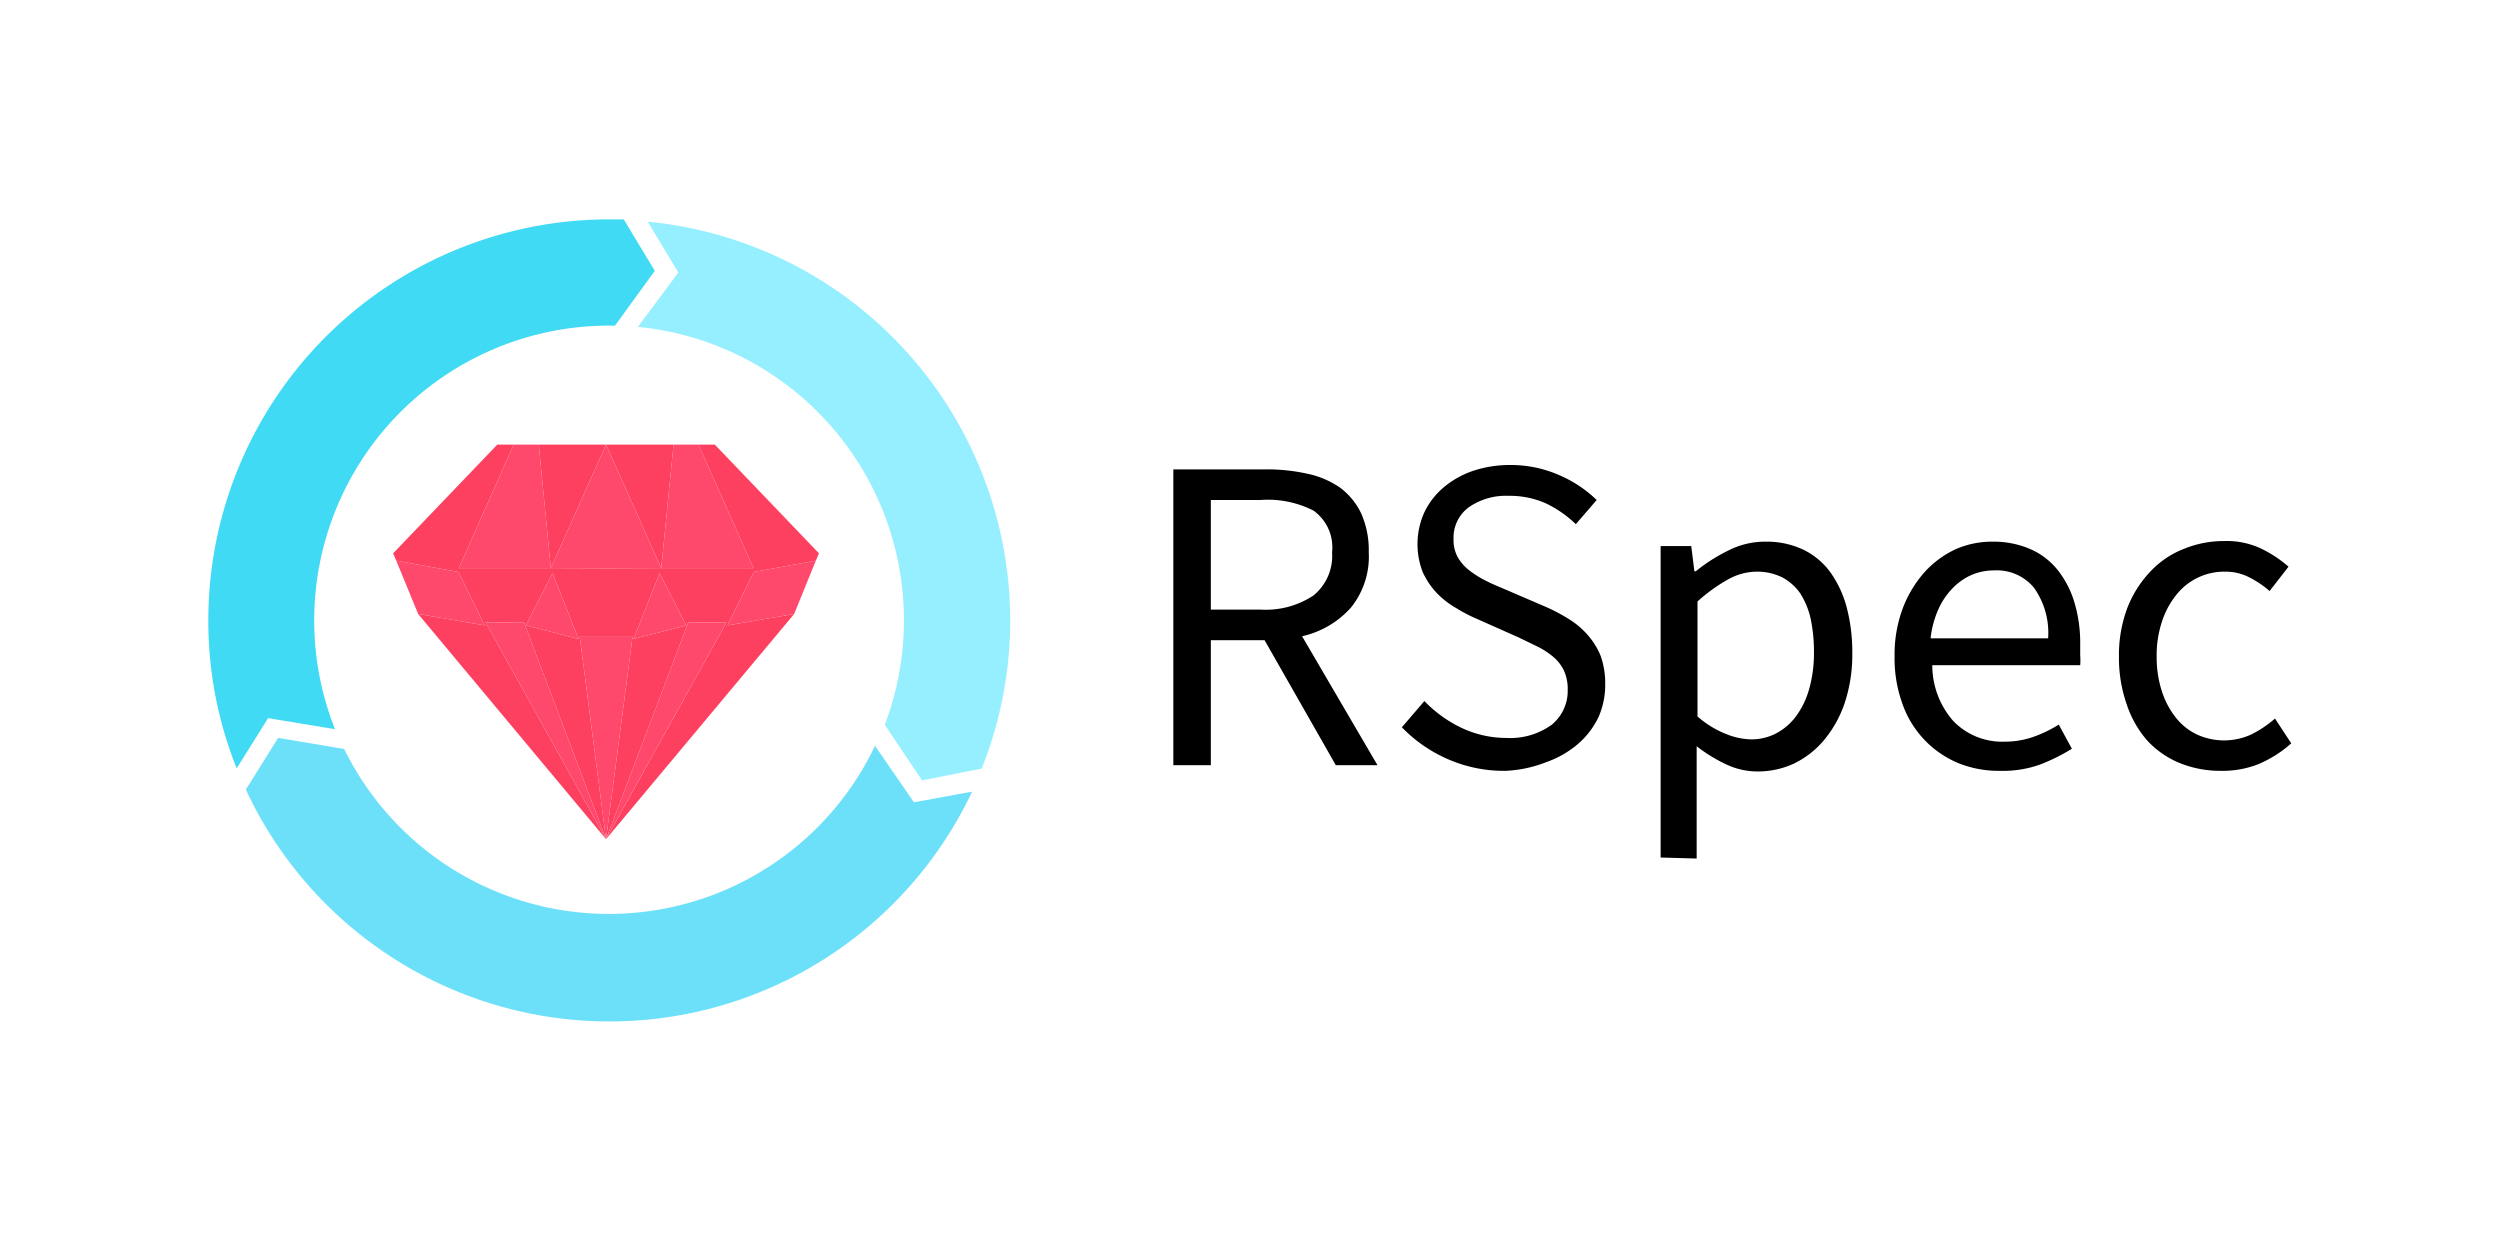
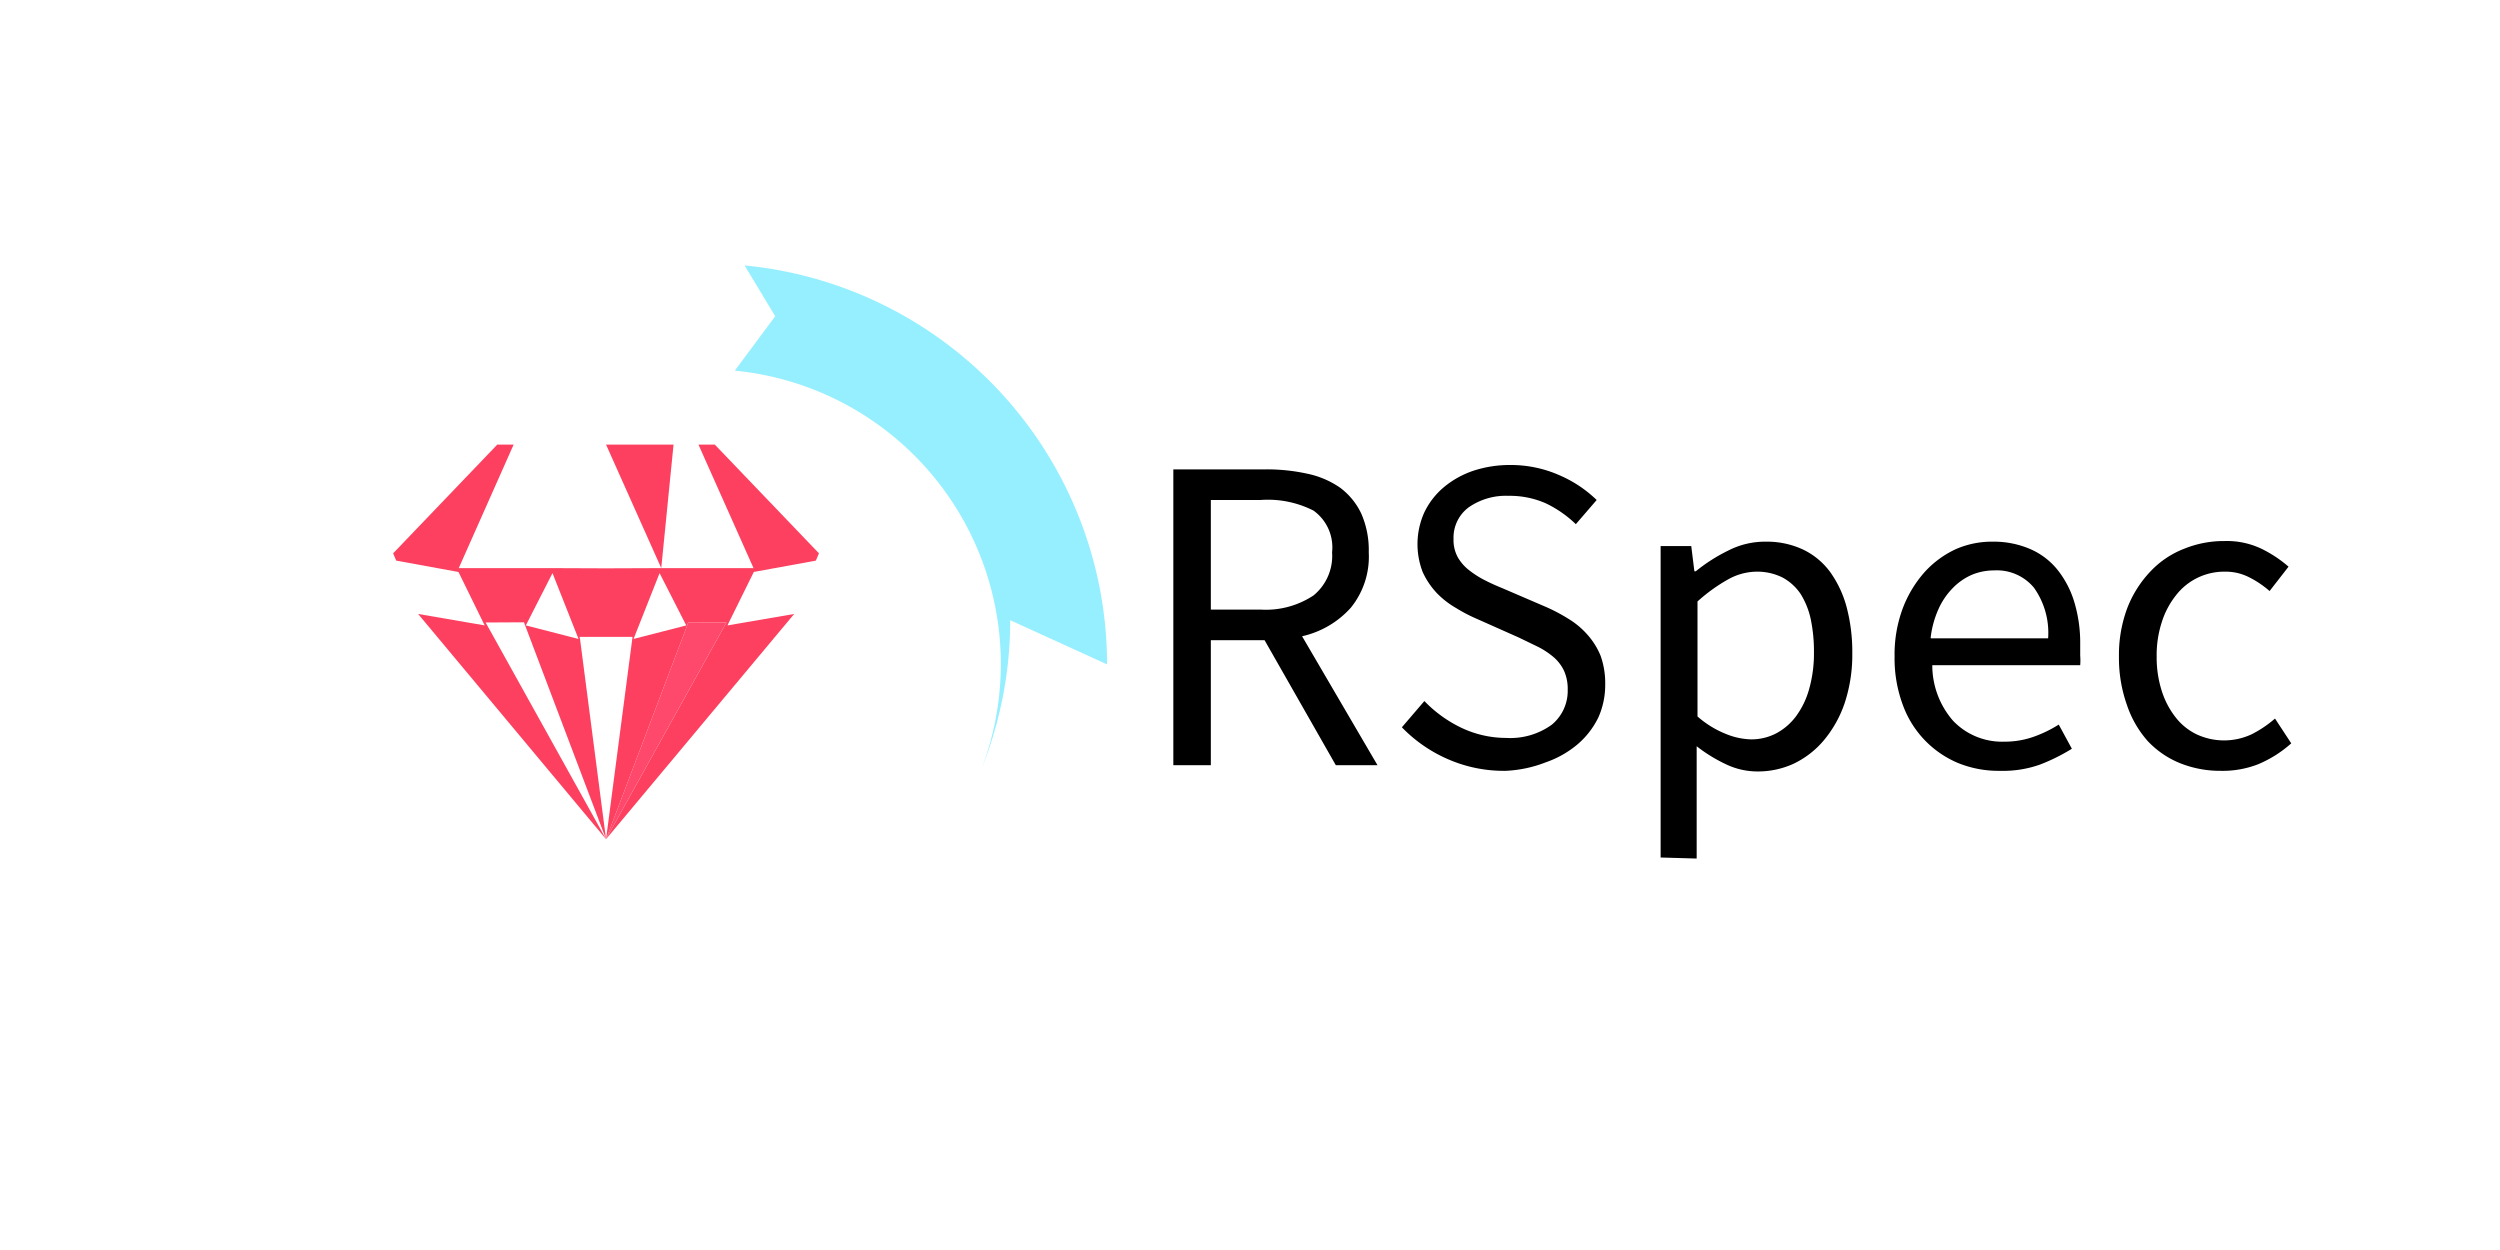
<svg xmlns="http://www.w3.org/2000/svg" width="120" height="60">
  <path fill="#FF496C" d="M32.98 30.03l-3.89 10.25 5.78-10.4-1.84-.01-.05.16z" />
-   <path fill="#FF496C" d="M30.36 30.57h-2.54l.02.09 1.25 9.62 1.26-9.62.01-.09zM25.15 29.87l-1.84.01 5.78 10.4-3.88-10.25-.06-.16zM23.22 29.93l-1.21-2.47-.03-.01-2.96-.54 1.05 2.56 3.2.55-.05-.09zM25.24 30.02l2.53.65-1.25-3.16-1.28 2.51zM30.41 30.67l2.53-.65-1.28-2.51-1.25 3.16zM36.2 27.45l-.02.01-1.22 2.47-.04.09 3.2-.55 1.04-2.56-2.96.54zM26.52 27.27l2.57.01 2.57-.01h4.51l-2.64-5.92v-.01h-1.2l-.59 5.93-2.65-5.93-2.65 5.93-.58-5.93h-1.21v.01l-2.63 5.92h4.5z" />
  <path fill="#FD405F" d="M34.96 29.93l1.22-2.47.02-.01 2.96-.54.15-.35-5-5.22h-.78v.01l2.64 5.92h-4.51l-2.57.01-2.57-.01h-4.5l2.63-5.92v-.01h-.78l-5 5.22.15.35 2.96.54.03.01 1.21 2.47.05.09-3.2-.55 9.02 10.81-5.78-10.4 1.84-.01.06.16 3.88 10.25-1.25-9.62-.07.01-2.53-.65 1.28-2.51 1.25 3.16.07-.01-.02-.09h2.54l-.01.09.06.01 1.25-3.16 1.28 2.51-2.53.65-.06-.01-1.26 9.62 3.89-10.25.05-.16 1.84.01-5.78 10.4 9.03-10.81-3.2.55.04-.09z" />
  <path fill="#FD405F" d="M32.33 21.34h-3.24l2.65 5.93.59-5.93z" />
-   <path fill="#FD405F" d="M29.09 21.34h-3.23l.58 5.93 2.65-5.93z" />
-   <path d="M48.49 29.77a19.12 19.12 0 01-1.37 7.12l-2.86.57-1.79-2.67a14.15 14.15 0 00-11.85-19.1l1.94-2.61-1.47-2.44a19.25 19.25 0 0117.4 19.15" fill="#96efff" />
-   <path d="M43.87 38.51l2.79-.51a19.25 19.25 0 01-34.86-.1l1.55-2.48 3.17.53A14.15 14.15 0 0042 35.8" fill="#6ce0f9" />
-   <path d="M29.52 15.63h-.28A14.15 14.15 0 0016.08 35l-3.21-.53-1.51 2.41A19 19 0 0110 29.77a19.24 19.24 0 0119.24-19.24h.7L31.43 13" fill="#40daf4" />
+   <path d="M48.49 29.77a19.12 19.12 0 01-1.37 7.12a14.15 14.15 0 00-11.85-19.1l1.94-2.61-1.47-2.44a19.25 19.25 0 0117.4 19.15" fill="#96efff" />
  <path d="M56.32 36.73v-14.2h4.44a9 9 0 012 .21 4.28 4.28 0 011.58.68 3.33 3.33 0 011 1.23 4.35 4.35 0 01.36 1.86 3.89 3.89 0 01-.86 2.66 4.44 4.44 0 01-2.34 1.37l3.62 6.19h-2l-3.42-6h-2.58v6zm1.8-7.47h2.38a4.14 4.14 0 002.55-.68 2.45 2.45 0 00.89-2.07 2.17 2.17 0 00-.89-2A4.82 4.82 0 0060.5 24h-2.38zM72.27 37a6.69 6.69 0 01-2.77-.56 6.89 6.89 0 01-2.21-1.53l1.08-1.26a6.12 6.12 0 001.79 1.29 5 5 0 002.13.48 3.4 3.4 0 002.19-.63 2.1 2.1 0 00.77-1.68 2.13 2.13 0 00-.18-.92 2 2 0 00-.5-.65 3.8 3.8 0 00-.74-.49l-.93-.45-2-.89a7.47 7.47 0 01-1-.52 4.16 4.16 0 01-.94-.73 3.74 3.74 0 01-.67-1 3.71 3.71 0 01.08-2.87 3.6 3.6 0 01.93-1.2 4.4 4.4 0 011.41-.79 5.58 5.58 0 011.78-.28 5.76 5.76 0 012.36.49A5.92 5.92 0 0176.64 24l-1 1.16a5.48 5.48 0 00-1.44-1 4.27 4.27 0 00-1.79-.36 3.12 3.12 0 00-1.91.55 1.81 1.81 0 00-.73 1.53 1.71 1.71 0 00.21.88 2.14 2.14 0 00.55.62 4.46 4.46 0 00.76.48c.27.14.55.26.84.38l2 .86a8.33 8.33 0 011.15.6 3.93 3.93 0 01.93.78 3.53 3.53 0 01.62 1 3.92 3.92 0 01.22 1.38 3.82 3.82 0 01-.33 1.58 4 4 0 01-1 1.29 4.78 4.78 0 01-1.52.86 6 6 0 01-1.93.41zM79.71 41.16V26.21h1.47l.15 1.21h.07a8.07 8.07 0 011.57-1 3.86 3.86 0 011.78-.42 4.11 4.11 0 011.8.38 3.48 3.48 0 011.3 1.08 5.18 5.18 0 01.79 1.69 8.39 8.39 0 01.27 2.22 7.36 7.36 0 01-.37 2.39 5.57 5.57 0 01-1 1.78 4.33 4.33 0 01-1.45 1.12 4.11 4.11 0 01-1.73.37 3.5 3.5 0 01-1.46-.32 7.43 7.43 0 01-1.46-.89v5.39zm4.35-5.67a2.59 2.59 0 001.2-.29 2.87 2.87 0 00.95-.82 4 4 0 00.63-1.31 6.29 6.29 0 00.23-1.75 7.64 7.64 0 00-.15-1.58 3.81 3.81 0 00-.49-1.23 2.45 2.45 0 00-.87-.79 2.72 2.72 0 00-1.26-.28 2.86 2.86 0 00-1.35.37 8.08 8.08 0 00-1.47 1.06v5.52a4.69 4.69 0 001.39.85 3.39 3.39 0 001.19.25zM96 37a5.17 5.17 0 01-2-.37 4.79 4.79 0 01-2.67-2.81 6.39 6.39 0 01-.39-2.31 6.33 6.33 0 01.4-2.33 5.59 5.59 0 011.06-1.74 4.66 4.66 0 011.5-1.09 4.32 4.32 0 011.76-.35 4.42 4.42 0 011.78.35 3.44 3.44 0 011.32 1 4.61 4.61 0 01.81 1.56 6.78 6.78 0 01.28 2v.56a2.81 2.81 0 010 .46h-7.1a4.05 4.05 0 001 2.67 3.25 3.25 0 002.46 1 4.14 4.14 0 001.39-.23 6 6 0 001.22-.59l.63 1.16a9.09 9.09 0 01-1.53.76A5.32 5.32 0 0196 37zm-3.31-6.36h5.62a3.74 3.74 0 00-.68-2.43 2.31 2.31 0 00-1.91-.83 2.76 2.76 0 00-1.07.21 2.88 2.88 0 00-.92.64 3.42 3.42 0 00-.68 1 4.65 4.65 0 00-.38 1.39zM106.6 37a5.19 5.19 0 01-1.94-.36 4.39 4.39 0 01-1.57-1.07 5 5 0 01-1-1.74 6.72 6.72 0 01-.38-2.32 6.4 6.4 0 01.41-2.35 5.35 5.35 0 011.11-1.74 4.4 4.4 0 011.61-1.08 5.06 5.06 0 011.93-.37 3.87 3.87 0 011.78.37 6 6 0 011.3.86l-.91 1.17a4.68 4.68 0 00-1-.67 2.47 2.47 0 00-1.13-.26 2.93 2.93 0 00-2.36 1.13 4 4 0 00-.68 1.28 5.12 5.12 0 00-.25 1.66 5.28 5.28 0 00.24 1.64 4 4 0 00.66 1.27 2.84 2.84 0 001 .82 3.12 3.12 0 002.67 0 5.41 5.41 0 001.11-.75l.78 1.19a5.67 5.67 0 01-1.58 1 4.68 4.68 0 01-1.8.32z" />
</svg>